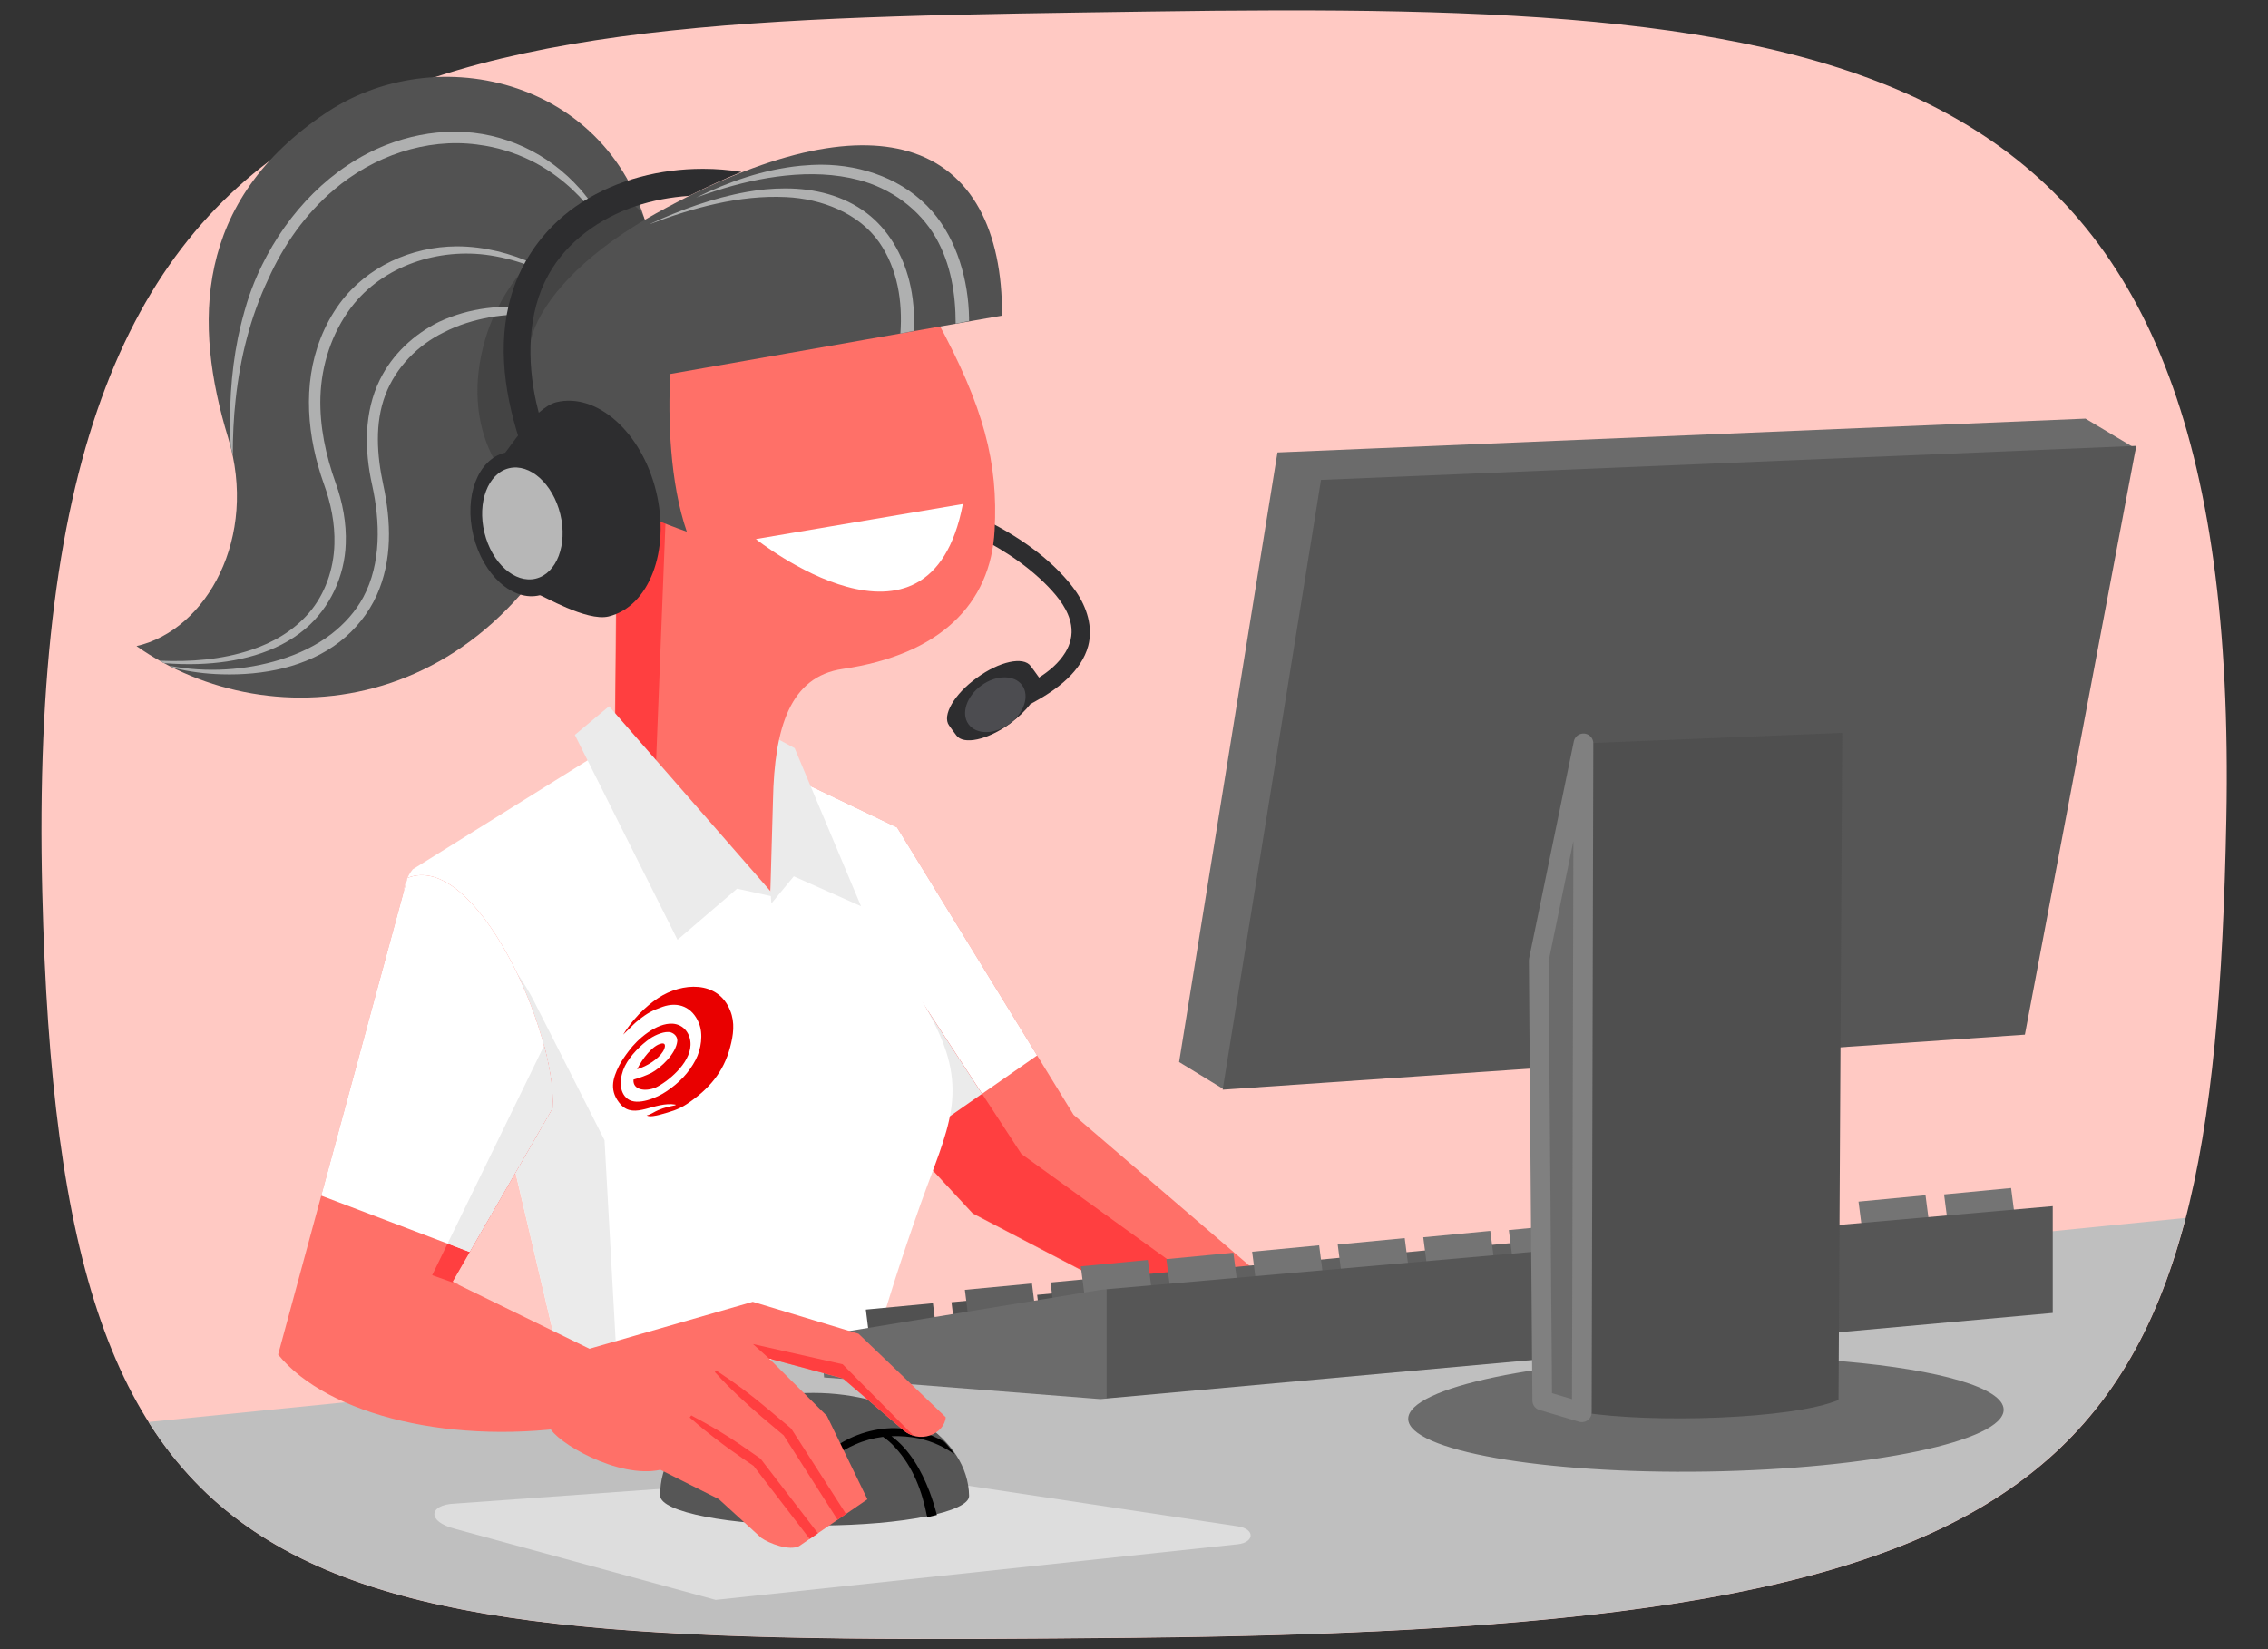
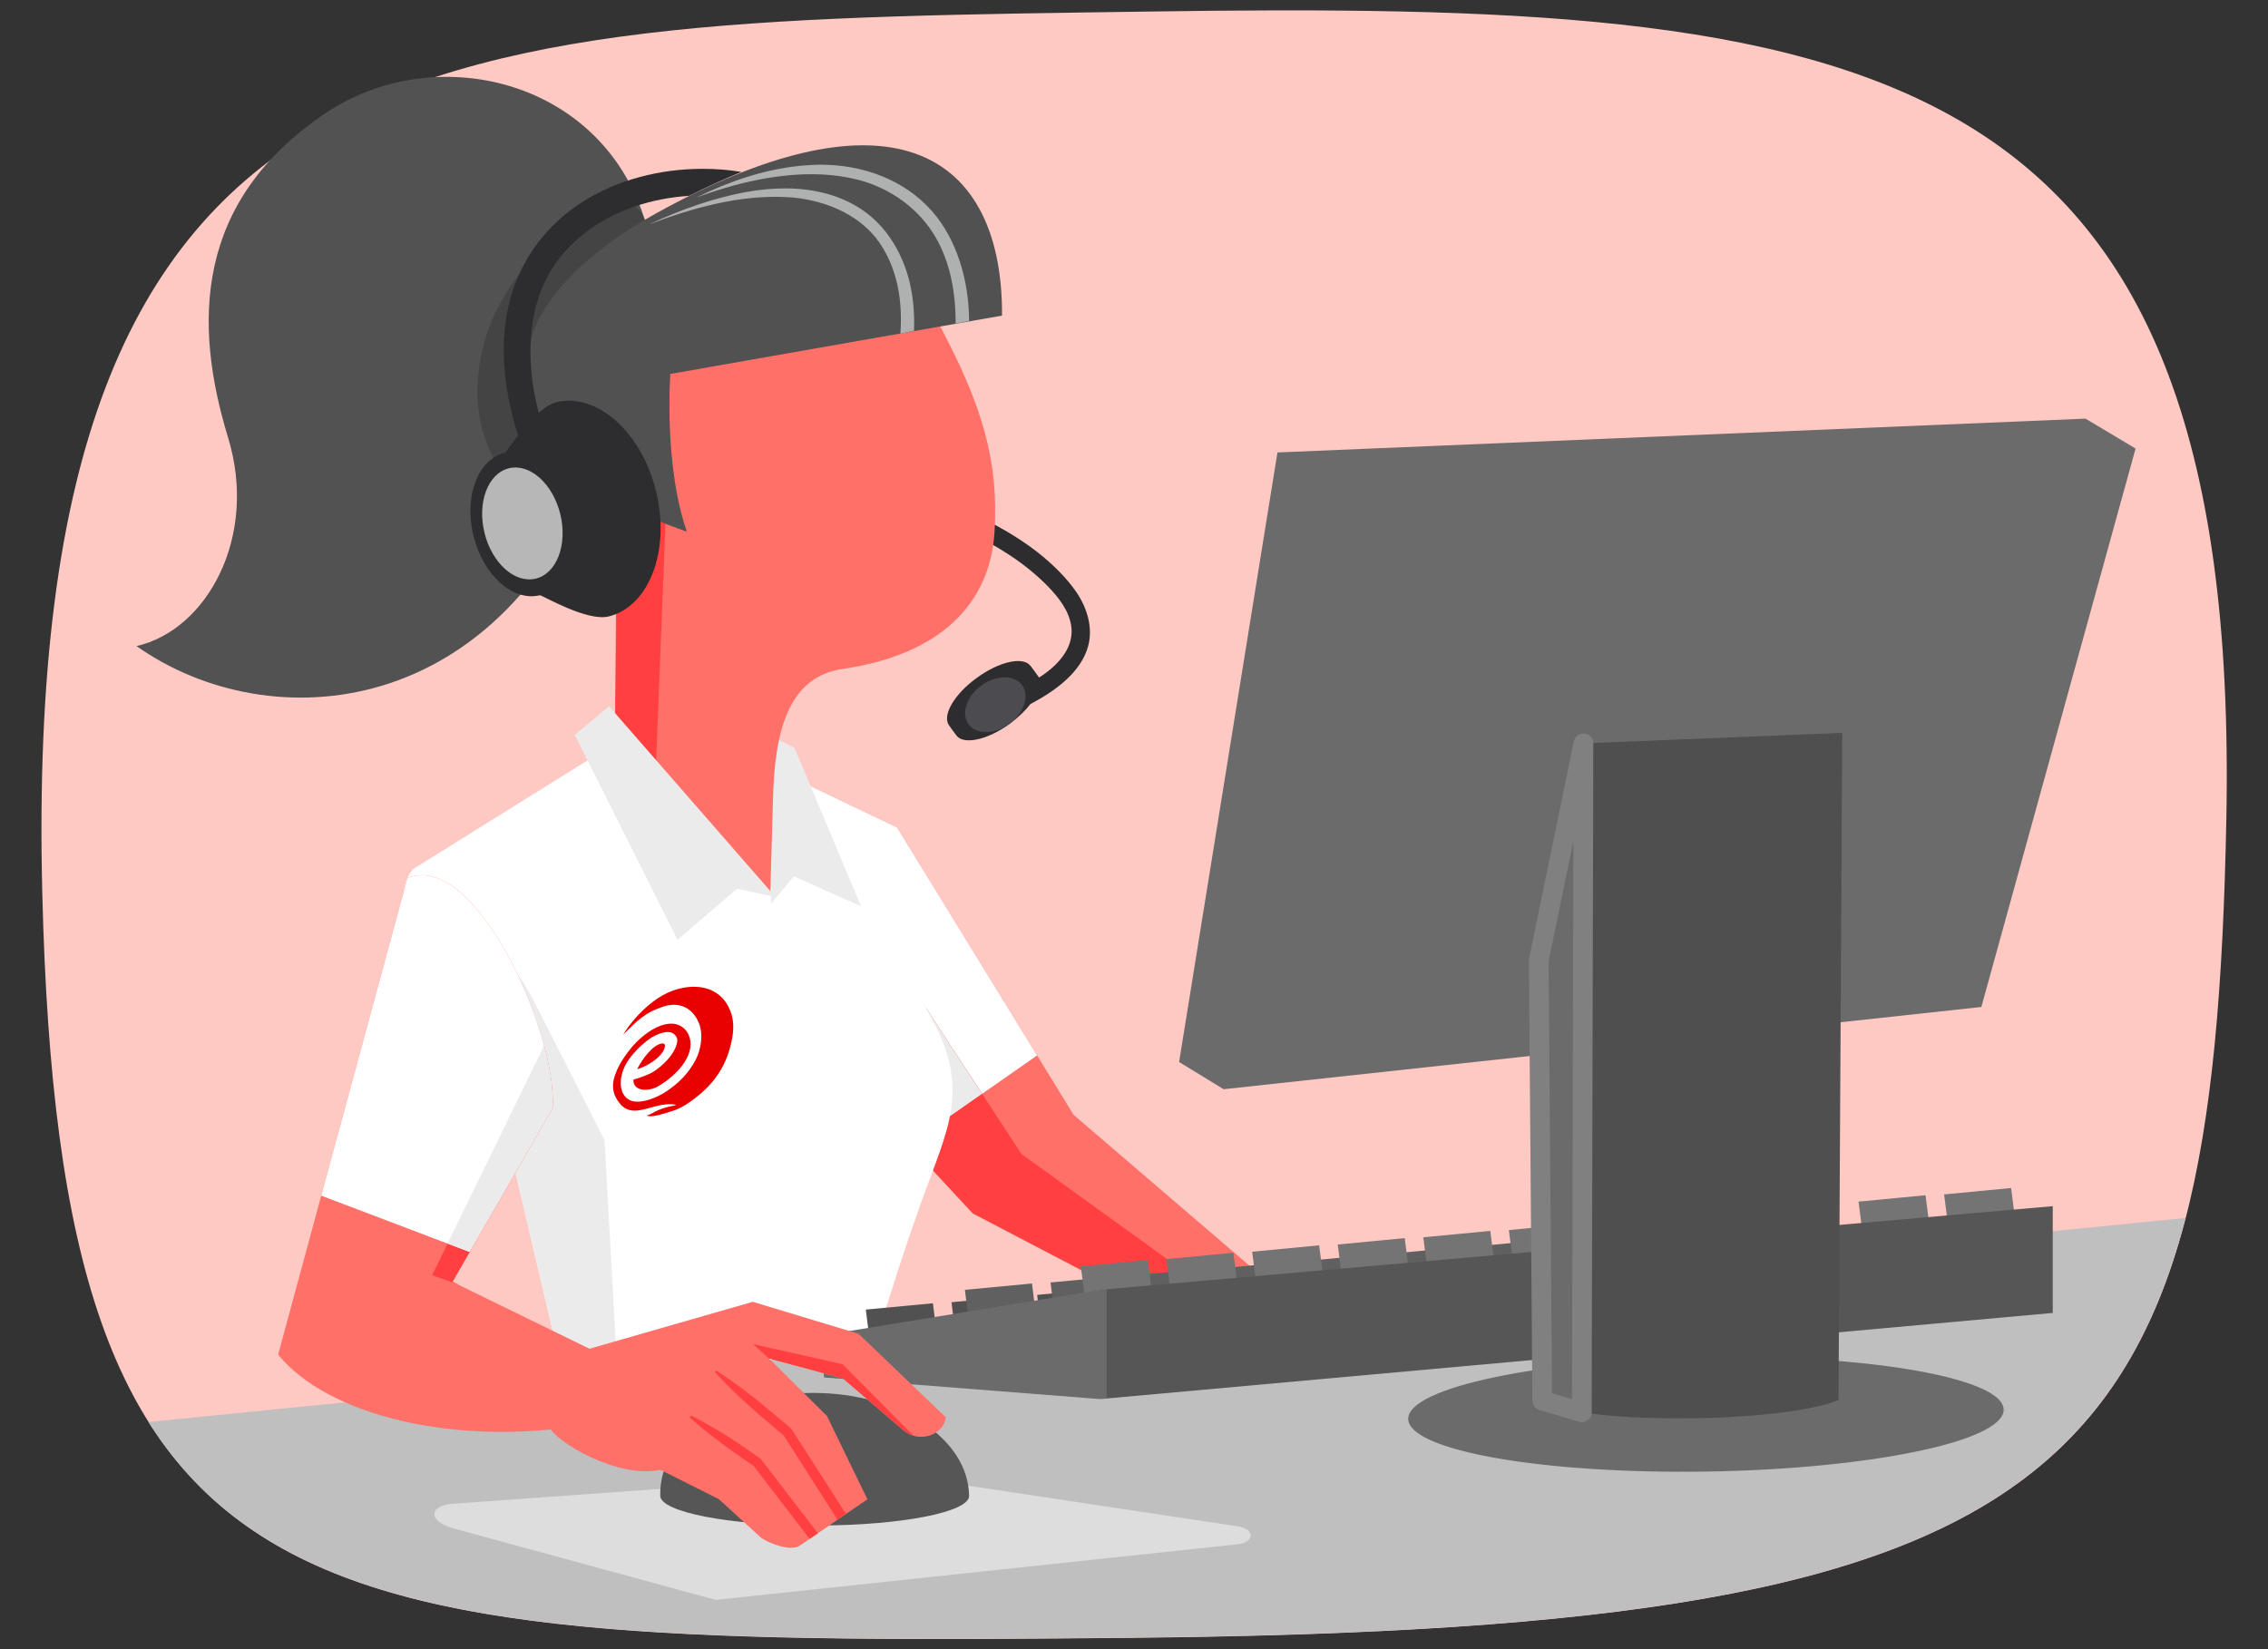
<svg xmlns="http://www.w3.org/2000/svg" id="Layer_1" x="0px" y="0px" viewBox="0 0 1100 800" style="enable-background:new 0 0 1100 800;" xml:space="preserve">
  <rect x="0" y="0" width="1100" height="800" fill="#333333" stroke="none" />
  <style type="text/css"> .st0{fill-rule:evenodd;clip-rule:evenodd;fill:#FFC9C3;} .st1{fill-rule:evenodd;clip-rule:evenodd;fill:#FF7068;} .st2{fill-rule:evenodd;clip-rule:evenodd;fill:#FFFFFF;} .st3{fill-rule:evenodd;clip-rule:evenodd;fill:#FF3F40;} .st4{fill-rule:evenodd;clip-rule:evenodd;fill:#EBEBEB;} .st5{fill:#2D2D2F;} .st6{fill-rule:evenodd;clip-rule:evenodd;fill:#4C4C50;} .st7{fill-rule:evenodd;clip-rule:evenodd;fill:#525252;} .st8{fill-rule:evenodd;clip-rule:evenodd;fill:#444444;} .st9{fill:#AFB0B0;} .st10{fill-rule:evenodd;clip-rule:evenodd;fill:#515151;} .st11{fill-rule:evenodd;clip-rule:evenodd;fill:#2D2D2F;} .st12{fill-rule:evenodd;clip-rule:evenodd;fill:#B7B7B7;} .st13{fill-rule:evenodd;clip-rule:evenodd;fill:#BFBFBF;} .st14{fill-rule:evenodd;clip-rule:evenodd;fill:#DDDDDD;} .st15{fill-rule:evenodd;clip-rule:evenodd;fill:#606060;} .st16{fill-rule:evenodd;clip-rule:evenodd;fill:#747474;} .st17{fill-rule:evenodd;clip-rule:evenodd;fill:#6B6B6B;} .st18{fill-rule:evenodd;clip-rule:evenodd;fill:#565656;} .st19{fill-rule:evenodd;clip-rule:evenodd;fill:#4F4F4F;} .st20{fill-rule:evenodd;clip-rule:evenodd;fill:#6B6B6B;stroke:#808080;stroke-width:9.546;stroke-linecap:square;stroke-linejoin:round;stroke-miterlimit:1.5;} .st21{fill:#FF3F40;} .st22{fill:#E90000;} </style>
  <g>
    <path class="st0" d="M557.1,5.6c-346.2,5-547,2.9-536.6,427.2c8.7,358.4,118,365.8,529.1,361.7c462.5-4.6,523.9-77.3,530.2-397.1 C1087.1,22,903.1,0.5,557.1,5.6z" />
    <path class="st1" d="M386.4,378.1l48.7,23.3l85.6,139.4l103.5,88.8l-29.8,23.2l-122.6-64.1l-82.6-89 C358.5,465.3,341.5,365.2,386.4,378.1z" />
    <path class="st2" d="M440.9,555.3l-51.7-55.7c-30.7-34.3-47.7-134.3-2.8-121.5l48.7,23.3L503,512L440.9,555.3z" />
    <path class="st3" d="M368.1,460.5l73.7,17.2l53.6,82.1l113.2,81.7l-14.2,11.1l-122.6-64.1l-82.6-89 C380.8,490.2,373.5,476,368.1,460.5z" />
    <path class="st4" d="M441.8,477.7l34.5,52.9l-35.4,24.7l-51.7-55.7c-8.4-9.3-15.7-23.6-21.1-39.1L441.8,477.7z" />
    <path class="st2" d="M302.7,357.8l-102.5,63.9c-21.4,26.2,38.7,98.1,48.6,141.9l38.1,161.9l118.6-8.2 c16.7-55.2,21.3-77.7,41.2-133.8c12.8-35.9,24-53.9,5.6-88.7L392,382.8L302.7,357.8z" />
    <path class="st4" d="M195.6,437c33.3,2.6,54.4,31.3,63.1,48.1l34.5,68l9.5,171.3l-15.8,1.1l-38.1-161.9 C240.4,526.6,196.4,469.7,195.6,437z" />
    <path class="st5" d="M503.9,328.7c5-3.2,9.6-7,12.8-12.2c2.4-3.9,3.6-8.5,2.8-13.2c-1.2-7.3-6.1-13.5-11.2-18.8 c-11.1-11.4-24.9-19.9-39.1-26.6l-4.1-1.9l3.8-8.1c1.4,0.6,2.8,1.3,4.1,1.9c17,8,33.4,18.3,45.4,32.6c1.2,1.5,2.4,3,3.5,4.6 c5.2,7.6,8.3,17.1,5.9,26.3c-3.3,12.3-14.9,21.1-26.5,27.4l-0.2,0.1l-1.3,0.7c-2.5,3.2-5.9,6.5-9.9,9.5c-10.9,8-22.7,10.5-26.1,5.7 c-0.6-0.8-2.9-3.9-3.5-4.8c-3.5-4.8,2.5-15.2,13.5-23.1c10.9-8,22.6-10.5,26.1-5.7c0.6,0.8,2.9,3.9,3.5,4.8 C503.6,328.1,503.8,328.4,503.9,328.7z" />
    <g transform="matrix(0.672,0.924,-0.722,0.525,1080.32,-1243.44)">
      <ellipse transform="matrix(3.691045e-06 1 -1 3.691045e-06 2400.517 771.269)" class="st6" cx="814.6" cy="1585.9" rx="18" ry="10.1" />
    </g>
    <path class="st4" d="M368.8,354l16.6,8.9l32.2,76.7L385,425.1l-10.9,13.2L368.8,354z" />
    <path class="st1" d="M454.3,155.2c22.9,42.2,29.9,69.2,28.1,102.1c-1.9,35.7-26.5,60.3-73.7,67.2c-25.4,3.7-33.1,28.2-33.8,63.7 l-1.3,45.2l-75.5-72.6c0,0,0.8-72.2,0.7-79.8c0-6-26.3-64.7-17.2-100.2C304.8,91.8,421.7,95.1,454.3,155.2z" />
    <path class="st3" d="M284.9,170.9l13.5-8.2c18.3,8.1,24.1,57.4,24.6,85l-5.2,132l-19.5-18.8c0,0,0.8-72.2,0.7-79.8 c0-6-26.3-64.7-17.2-100.2C282.7,177.4,283.7,174.1,284.9,170.9z" />
    <path class="st7" d="M66.2,313.4c34-7.7,59.2-52.8,44.4-101.2C93.9,157.5,93.8,97.6,158.5,54.5C215,17,303.8,41.1,316.6,123.4 l-24.8,95.7C244.9,350.1,130.8,359.1,66.2,313.4z" />
    <path class="st8" d="M235.3,164.7c10.3-35.3,41.9-58.7,60.9-65.7c10.4-3.8,15.2,3.1,17.1,9.4c1.4,4.8,2.5,9.8,3.4,15l-24.8,95.7 c-4.4,12.3-9.4,23.5-14.9,33.7C241.8,242.1,223.1,206.4,235.3,164.7z" />
-     <path class="st9" d="M249.7,152.6c-4.1,0.2-8.1,0.6-12.1,1.3c-7.7,1.4-15.3,3.7-22.3,7.3c-12.5,6.1-23.3,16.9-28.4,30.4 c-5.2,13.7-4.1,29.2-1,43.6c3.8,17.8,4.5,36.5-3.2,53.6c-4,8.8-10.3,16.6-17.9,22.5c-16,12.4-37.2,16.4-57.3,15.8 c-7.7-0.2-15.5-1.2-22.9-3c-0.8-0.4-1.5-0.8-2.3-1.1c18,3.4,36.8,2.2,53.6-3c9-2.8,17.5-6.8,24.9-12.5c6.3-4.9,11.7-10.9,15.4-17.8 c8.8-16.4,8.2-36.7,4.3-54.4c-3.8-17-4-35.4,3.8-51.2c6-12.2,16.5-22,28.7-28c7.3-3.4,15.1-5.6,23-6.6c3.7-0.5,7.5-0.6,11.2-0.6 c0.9,0,1.9,0,2.8,0.1C249.9,150.2,249.8,151.4,249.7,152.6z M258.3,129.5c-6.6-2.6-13.4-4.5-20.5-5.6c-25-3.9-52.1,5-67.4,25.1 c-9.5,12.5-14.5,28-15,43.6c-0.4,14.2,2.6,28.3,7.4,41.7c3.4,9.4,5.3,19.6,4.9,29.5c-0.5,15.5-7.6,31.1-19.7,41.3 c-14.1,11.9-33.4,16.4-51.8,17c-5.5,0.2-11.1,0-16.6-0.4c-0.7-0.4-1.5-0.8-2.2-1.2c15,0.6,29.9-0.4,44.6-5.3 c10.4-3.5,20.2-9.1,27.7-17.7c8-9.2,12.2-21.5,12.5-33.6c0.3-10-1.7-19.7-5.1-29.1c-8.1-22.7-10.5-48.1-1.6-70.7 c2.4-6.1,5.5-11.8,9.4-17.1c13-17.5,34.5-27.4,56.6-27.5c0.2,0,0.4,0,0.6,0c12.9,0.1,25.5,3.3,37.3,8.7 C259,128.6,258.7,129.1,258.3,129.5z M287.3,102.6c-8-10.3-18-18.8-29.6-24.6c-8.1-4-16.9-6.7-25.8-7.8c-0.2,0-0.4-0.1-0.6-0.1 c-24.6-3.2-50.2,5.6-69.4,22c-13.8,11.7-24.4,26.8-31.8,43.3c-8.7,18.4-13.6,38.2-15.8,58.3c-1,9-1.4,18.1-1.4,27.1 c-0.3-1.5-0.7-2.9-1-4.4c-0.9-17.3,0-34.9,3.5-52.5c1.2-5.8,2.7-11.5,4.4-17.1c1.4-4.5,3.1-9,5-13.3c0,0,1.2-2.7,2.3-4.9 c12.6-25.7,33.7-47.9,60.3-58.3c10.5-4.1,21.7-6.4,33-6.4c0.2,0,0.5,0,0.7,0c23.1,0.1,45,10.5,60.2,27.7c2.7,3.1,5.2,6.3,7.5,9.8 C288.3,101.8,287.8,102.2,287.3,102.6z" />
    <path class="st10" d="M325.1,181.4L486,153.1c0.2-41.2-14.5-70.7-45.5-79.7c-27.5-8-67.9,0-122.3,30.1 c-31.3,17.3-51.4,37.7-58.7,55.2c-6.2,14.9-5.7,39.5,2.8,55.3c10.7,19.9,48.8,36.2,70.8,43.9C324.9,234.1,323.9,202.8,325.1,181.4z " />
    <path class="st9" d="M436.7,161.8c1.1-15.6-1.3-31.3-10.3-44.3c-9.9-14.1-27.9-21.1-45.2-21.9c-22.7-1.1-45.3,5.3-65.7,13l-0.4,0.1 c15.1-7,30.9-12.7,47.1-15.6c6.1-1.1,12.2-1.7,18.4-1.7c0.1,0,0.3,0,0.4,0c14,0,28.1,3.4,39.4,12c10.5,8,17.4,20.1,20.6,32.8 c2,7.9,2.6,16.2,2.3,24.3L436.7,161.8z M463.5,157c0-14.4-2.3-28.9-9.6-41.7c-8-13.9-21.8-23.9-37.4-28c-11.5-3-23.5-3.4-35.7-2.1 c-11.3,1.2-22.6,3.8-33.7,7.4c-3.1,1-6.1,2-9.1,3.1l-0.5,0.2c16-7.8,32.7-13.7,50.9-15.5c3.3-0.3,6.7-0.5,10.1-0.5 c20,0.1,40.1,7.2,53.6,22.6c12.2,14,17.6,33.7,17.9,51.7c0,0.5,0,1,0,1.5L463.5,157z" />
    <path class="st5" d="M334.2,95c-8.8,0.6-17.6,2.2-25.9,5c-17.4,5.8-33.4,17.2-42.3,33.3c-10.3,18.5-10.4,41.8-5.9,62 c1.4,6,3.1,11.9,5.1,17.8l2.3,6.4l-12,4.2l-2.3-6.5c-8.2-23.7-12.4-49.7-5.2-74c5.4-18.4,17.6-34.4,34.1-45 c17.4-11.2,38.4-16.3,58.6-16.3c0.2,0,0.4,0,0.5,0c6.2,0,12.3,0.5,18.4,1.5C351.6,86.7,343.1,90.5,334.2,95z" />
-     <path class="st2" d="M366.6,261.5l100.4-17C450.9,328.9,366.6,261.5,366.6,261.5z" />
    <g transform="matrix(1.099,-0.268,0.251,1.029,-342.283,271.009)">
      <path class="st11" d="M515.1,84.2c0.7,0,16.8-16.9,26.5-16.9c17.9,0,32.5,22.6,32.5,50.5c0,27.9-14.6,50.5-32.5,50.5 c-9.7,0-25.7-16.9-26.5-16.9c-11.9,0-21.6-15.1-21.6-33.7S503.1,84.2,515.1,84.2z" />
    </g>
    <g transform="matrix(0.566,-0.138,0.129,0.53,353.385,593.649)">
      <ellipse transform="matrix(-1 2.352610e-06 -2.352610e-06 -1 -57.81 -1297.132)" class="st12" cx="-28.9" cy="-648.6" rx="32.5" ry="50.5" />
    </g>
    <path class="st13" d="M1060,590.8c-40.9,157.9-161.5,200.2-510.5,203.6c-271.5,2.7-411.3,0.4-477.5-104.6L1060,590.8z" />
    <path class="st14" d="M600.3,740.4c8.6,1.3,8.1,7.8,0.1,8.7l-253.3,27l-126.5-34.5c-13.7-3.5-12.7-11.7-0.1-12.2l207.8-14.9 L600.3,740.4z" />
    <g transform="matrix(2.309,-0.01,0.01,2.26,-725.009,-2522.47)">
      <path class="st10" d="M503.9,1398.1l-14.1,1.3l1.7,14.5l14.1-1.3L503.9,1398.1z M521.9,1396.6l-14.1,1.3l1.7,14.5l14.1-1.3 L521.9,1396.6z M539.9,1395.1l-14.1,1.3l1.7,14.5l14.1-1.3L539.9,1395.1z M557.9,1393.6l-14.1,1.3l1.7,14.5l14.1-1.3L557.9,1393.6 z M575.9,1392.2l-14.1,1.3l1.7,14.5l14.1-1.3L575.9,1392.2z M593.9,1390.7l-14.1,1.3l1.7,14.5l14.1-1.3L593.9,1390.7z M611.8,1389.2l-14.1,1.3l1.7,14.5l14.1-1.3L611.8,1389.2z M629.8,1387.7l-14.1,1.3l1.7,14.5l14.1-1.3L629.8,1387.7z M647.8,1386.3l-14.1,1.3l1.7,14.5l14.1-1.3L647.8,1386.3z" />
    </g>
    <g transform="matrix(2.309,-0.01,0.01,2.26,-625.289,-2542.22)">
      <path class="st15" d="M481.5,1402.5l-14.1,1.3l1.7,14.5l14.1-1.3L481.5,1402.5z M499.5,1401l-14.1,1.3l1.7,14.5l14.1-1.3 L499.5,1401z M517.5,1399.5l-14.1,1.3l1.7,14.5l14.1-1.3L517.5,1399.5z M535.5,1398.1l-14.1,1.3l1.7,14.5l14.1-1.3L535.5,1398.1z M553.4,1396.6l-14.1,1.3l1.7,14.5l14.1-1.3L553.4,1396.6z M571.4,1395.1l-14.1,1.3l1.7,14.5l14.1-1.3L571.4,1395.1z M589.4,1393.6l-14.1,1.3l1.7,14.5l14.1-1.3L589.4,1393.6z M607.4,1392.2l-14.1,1.3l1.7,14.5l14.1-1.3L607.4,1392.2z M625.4,1390.7l-14.1,1.3l1.7,14.5l14.1-1.3L625.4,1390.7z" />
    </g>
    <path class="st16" d="M556.7,611.2l-32.5,3.1l4.2,32.6l32.5-3.1L556.7,611.2z M598.2,607.7l-32.5,3.1l4.2,32.6l32.5-3.1 L598.2,607.7z M639.8,604.1l-32.5,3.1l4.2,32.6l32.5-3.1L639.8,604.1z M681.3,600.6l-32.5,3.1l4.2,32.6l32.5-3.1L681.3,600.6z M722.8,597.1l-32.5,3.1l4.2,32.6l32.5-3.1L722.8,597.1z M764.3,593.6l-32.5,3.1l4.2,32.6l32.5-3.1L764.3,593.6z M805.8,590.1 l-32.5,3.1l4.2,32.6l32.5-3.1L805.8,590.1z M847.4,586.6l-32.5,3.1l4.2,32.6l32.5-3.1L847.4,586.6z M888.9,583.1l-32.5,3.1 l4.2,32.6l32.5-3.1L888.9,583.1z M933.9,579.8l-32.5,3.1l4.2,32.6l32.5-3.1L933.9,579.8z M975.4,576.3l-32.5,3.1l4.2,32.6l32.5-3.1 L975.4,576.3z" />
    <path class="st17" d="M536.7,678.4l1.6-0.1l-4.6,0.4l-134-10.5l-2-20.2l136.1-22.3l3-0.3V678.4z" />
    <path class="st18" d="M536.7,625.4l458.9-40.3v51.8l-458.9,41.5V625.4z" />
    <g transform="matrix(1,0,0,1,-43.82,-27.921)">
      <path class="st17" d="M615.7,543.1l21.6,13.2l367.5-39.9l74.8-270.9l-24.3-14.5l-391.9,16.4L615.7,543.1z" />
    </g>
-     <path class="st18" d="M593,528.6l389.1-26.7l54-285.6l-395.4,16.5L593,528.6z" />
    <g transform="matrix(1.076,-0.017,0.021,1.317,-194.409,-568.894)">
      <path class="st17" d="M930.9,943.8c22.8,0,44.3,0.9,63.1,2.5c42.3,3.6,71,10.6,71,18.6c0,11.6-60.1,21.1-134.2,21.1 s-134.2-9.5-134.2-21.1C796.7,953.3,856.8,943.8,930.9,943.8z" />
    </g>
    <path class="st19" d="M893.5,355.5L768,360.6l-0.7,324.5c33.6,5.4,102.2,3.4,124.4-6L893.5,355.5z" />
    <path class="st20" d="M746.3,465.9l1.7,213.5l19.2,5.7l0.8-324.5L746.3,465.9z" />
    <path class="st4" d="M328.6,455.9l-49.8-99.4l16.6-13.9l80.8,92.6l-18.7-4.1L328.6,455.9z" />
    <path class="st1" d="M197.6,425.9l-62.7,231.2c24.1,29.7,86,44.6,148.3,34.2c19.9-3.3,30.6-24.9,13.2-31.9l-77-37.6l48.5-84.2 C270.2,499.9,230.3,412.6,197.6,425.9z" />
    <path class="st3" d="M263.9,507.2c3,11.5,4.6,22.1,4.1,30.4l-48.5,84.2l3.4,1.5l-13.3-4.7L263.9,507.2z" />
    <path class="st2" d="M155.8,580l41.8-154.1c32.7-13.3,72.6,73.9,70.3,111.7l-40.2,69.7L155.8,580z" />
    <path class="st4" d="M263.9,507.2c3,11.5,4.6,22.1,4.1,30.4l-40.2,69.7l-10.7-4.1L263.9,507.2z" />
    <g transform="matrix(1,0,0,1.034,-16.38,-71.266)">
      <path class="st18" d="M336.6,770.6c-0.6-28.4,32.9-48.2,74.2-48.2c41.3,0,75.2,21.2,75.6,48.3v0v0c0.1,7.5-32,13.7-72,13.9 c-1,0-1.9,0-2.9,0c-41.3,0-74.9-6.3-74.9-14L336.6,770.6z" />
    </g>
-     <path d="M380.8,740.3c3.4-13.8,9.9-26.9,21-36c8.5-7,19.3-11.1,30.4-11.5c0.7,0,1.4,0,2.1,0c8.2,0.1,16.5,2.4,23.7,6.6 c1.9,1.9,3.5,4,5,6.1c-5-3.6-10.9-6.3-17.2-7.7c-4.4-0.9-8.9-1.3-13.4-1.1c8.7,6.4,14.5,16.6,18.4,26.8c1.4,3.7,2.6,7.6,3.6,11.4 c-1.5,0.4-3.1,0.7-4.7,1.1c-2.4-12.4-6.7-24.3-15.6-33.9c-1.7-1.9-3.6-3.6-5.7-5l-0.1-0.1c-4.7,0.6-9.2,1.8-13.5,3.7 c-7.1,3.1-13.4,7.7-18.4,13.5c-6.5,7.5-10.7,16.6-13.5,26.1C382.3,740.3,381.5,740.3,380.8,740.3z" />
    <path class="st1" d="M283,655.1l82.1-23.6l51.3,15.5l42.3,40.5c-0.6,8-12.8,13.7-21.4,5.6l-28.5-24.4L373,659l28.1,27.9l19.6,40.4 L387.6,750c-4.7,2.5-14.6-1.3-18.4-4l-20.6-18.8L320.3,713c-20.5,4.5-51.2-13.6-53.9-21L283,655.1z" />
    <path class="st21" d="M392.7,746.5l-25.9-33.7l-1.3-1.7c-3.1-2.1-6.2-4.2-9.2-6.4l-2.6-1.8c-3.2-2.4-3.7-2.7-6.8-5.1 c-1.6-1.3-4.1-3.2-5.7-4.5c-2-1.7-4.1-3.4-6.1-5.2l-0.6-0.5l0.4-0.5c0,0,0.2-0.3,0.4-0.5l0.7,0.4c8.1,4.3,16,8.9,23.5,14.1l9.1,6.3 c0.3,0.2,0.3,0.2,0.5,0.5l27.6,35.9L392.7,746.5z M406.2,737.2l-21-32.9l-5.1-8l-2.4-2l-8.3-7c-7.5-6.4-15.5-13.8-22.2-21.2 l-0.5-0.5l0.6-0.8l0.6,0.4c8.6,5.6,16.5,11.5,25,18.7c2.8,2.4,5.6,4.7,8.5,7.1l2.1,1.8c0.3,0.3,0.3,0.3,0.5,0.6l26.3,41 L406.2,737.2z M374.1,660l-8.9-8l43.5,9.8l34.3,34.6c-2-0.6-3.9-1.7-5.7-3.4l-28.5-24.4L373,659L374.1,660z" />
    <g transform="matrix(-0.998,0.182,0.184,1.009,2828.66,-140.453)">
      <path class="st22" d="M2511.2,172.1c-1.3,6,0.6,11.7,3.2,17.1c5.2,11,13.7,17.8,25.2,22.7c4.5,1.9,8.1,2.2,13.8,2.7 c1.5,0.1,4.8,0.3,6.1-0.8c-1.9,0-4.3-1.2-6-1.5c-3-0.7-5.4-0.7-8.5-0.8c0,0,0-0.1,0-0.3c9.6-3.4,20.4,3.6,25.7-4.6 c4.4-7.2,1.8-12.7-2.6-18.4c-1.9-2.3-3.4-3.8-5.6-5.8c-5.3-5-15.6-10.9-23.1-9.1c-5.2,1.3-7.7,6.3-6.6,11.4 c1.8,8.8,14.2,15.3,20.1,16.9c5.2,1.1,11-0.8,9.7-5.6c-3.9-0.4-6-0.8-9-1.6c-4.9-1.6-13.2-6.8-14.9-12.6c-0.5-1.9,0.6-3.7,2.3-4.6 c2.6-1.3,7.5-0.1,10.1,1c5.1,2.3,11,6.3,14.4,10.8c3.3,4.4,5.4,11.4,1.5,15.5c-4,4.2-14.1,1.9-18.8-0.2 c-6.6-2.8-12.1-6.6-16.6-12.3c-3.4-4.4-5.8-11.2-4.6-16.8c1.7-7.9,7.7-11.8,15.6-10.6c5.1,0.8,7.8,1.6,12.6,4.2 c2.1,1.1,1.9,1.1,8.4,5.4c-8.2-9-17.1-13-19.7-14.1C2531.6,154.9,2514.3,156.8,2511.2,172.1z M2546.2,181.6 c-2.4,0.1-1,2.6,0.1,3.8c2.9,3.2,8.7,5.5,13.7,6.1C2556.8,187.2,2550.6,181.5,2546.2,181.6z" />
    </g>
  </g>
</svg>